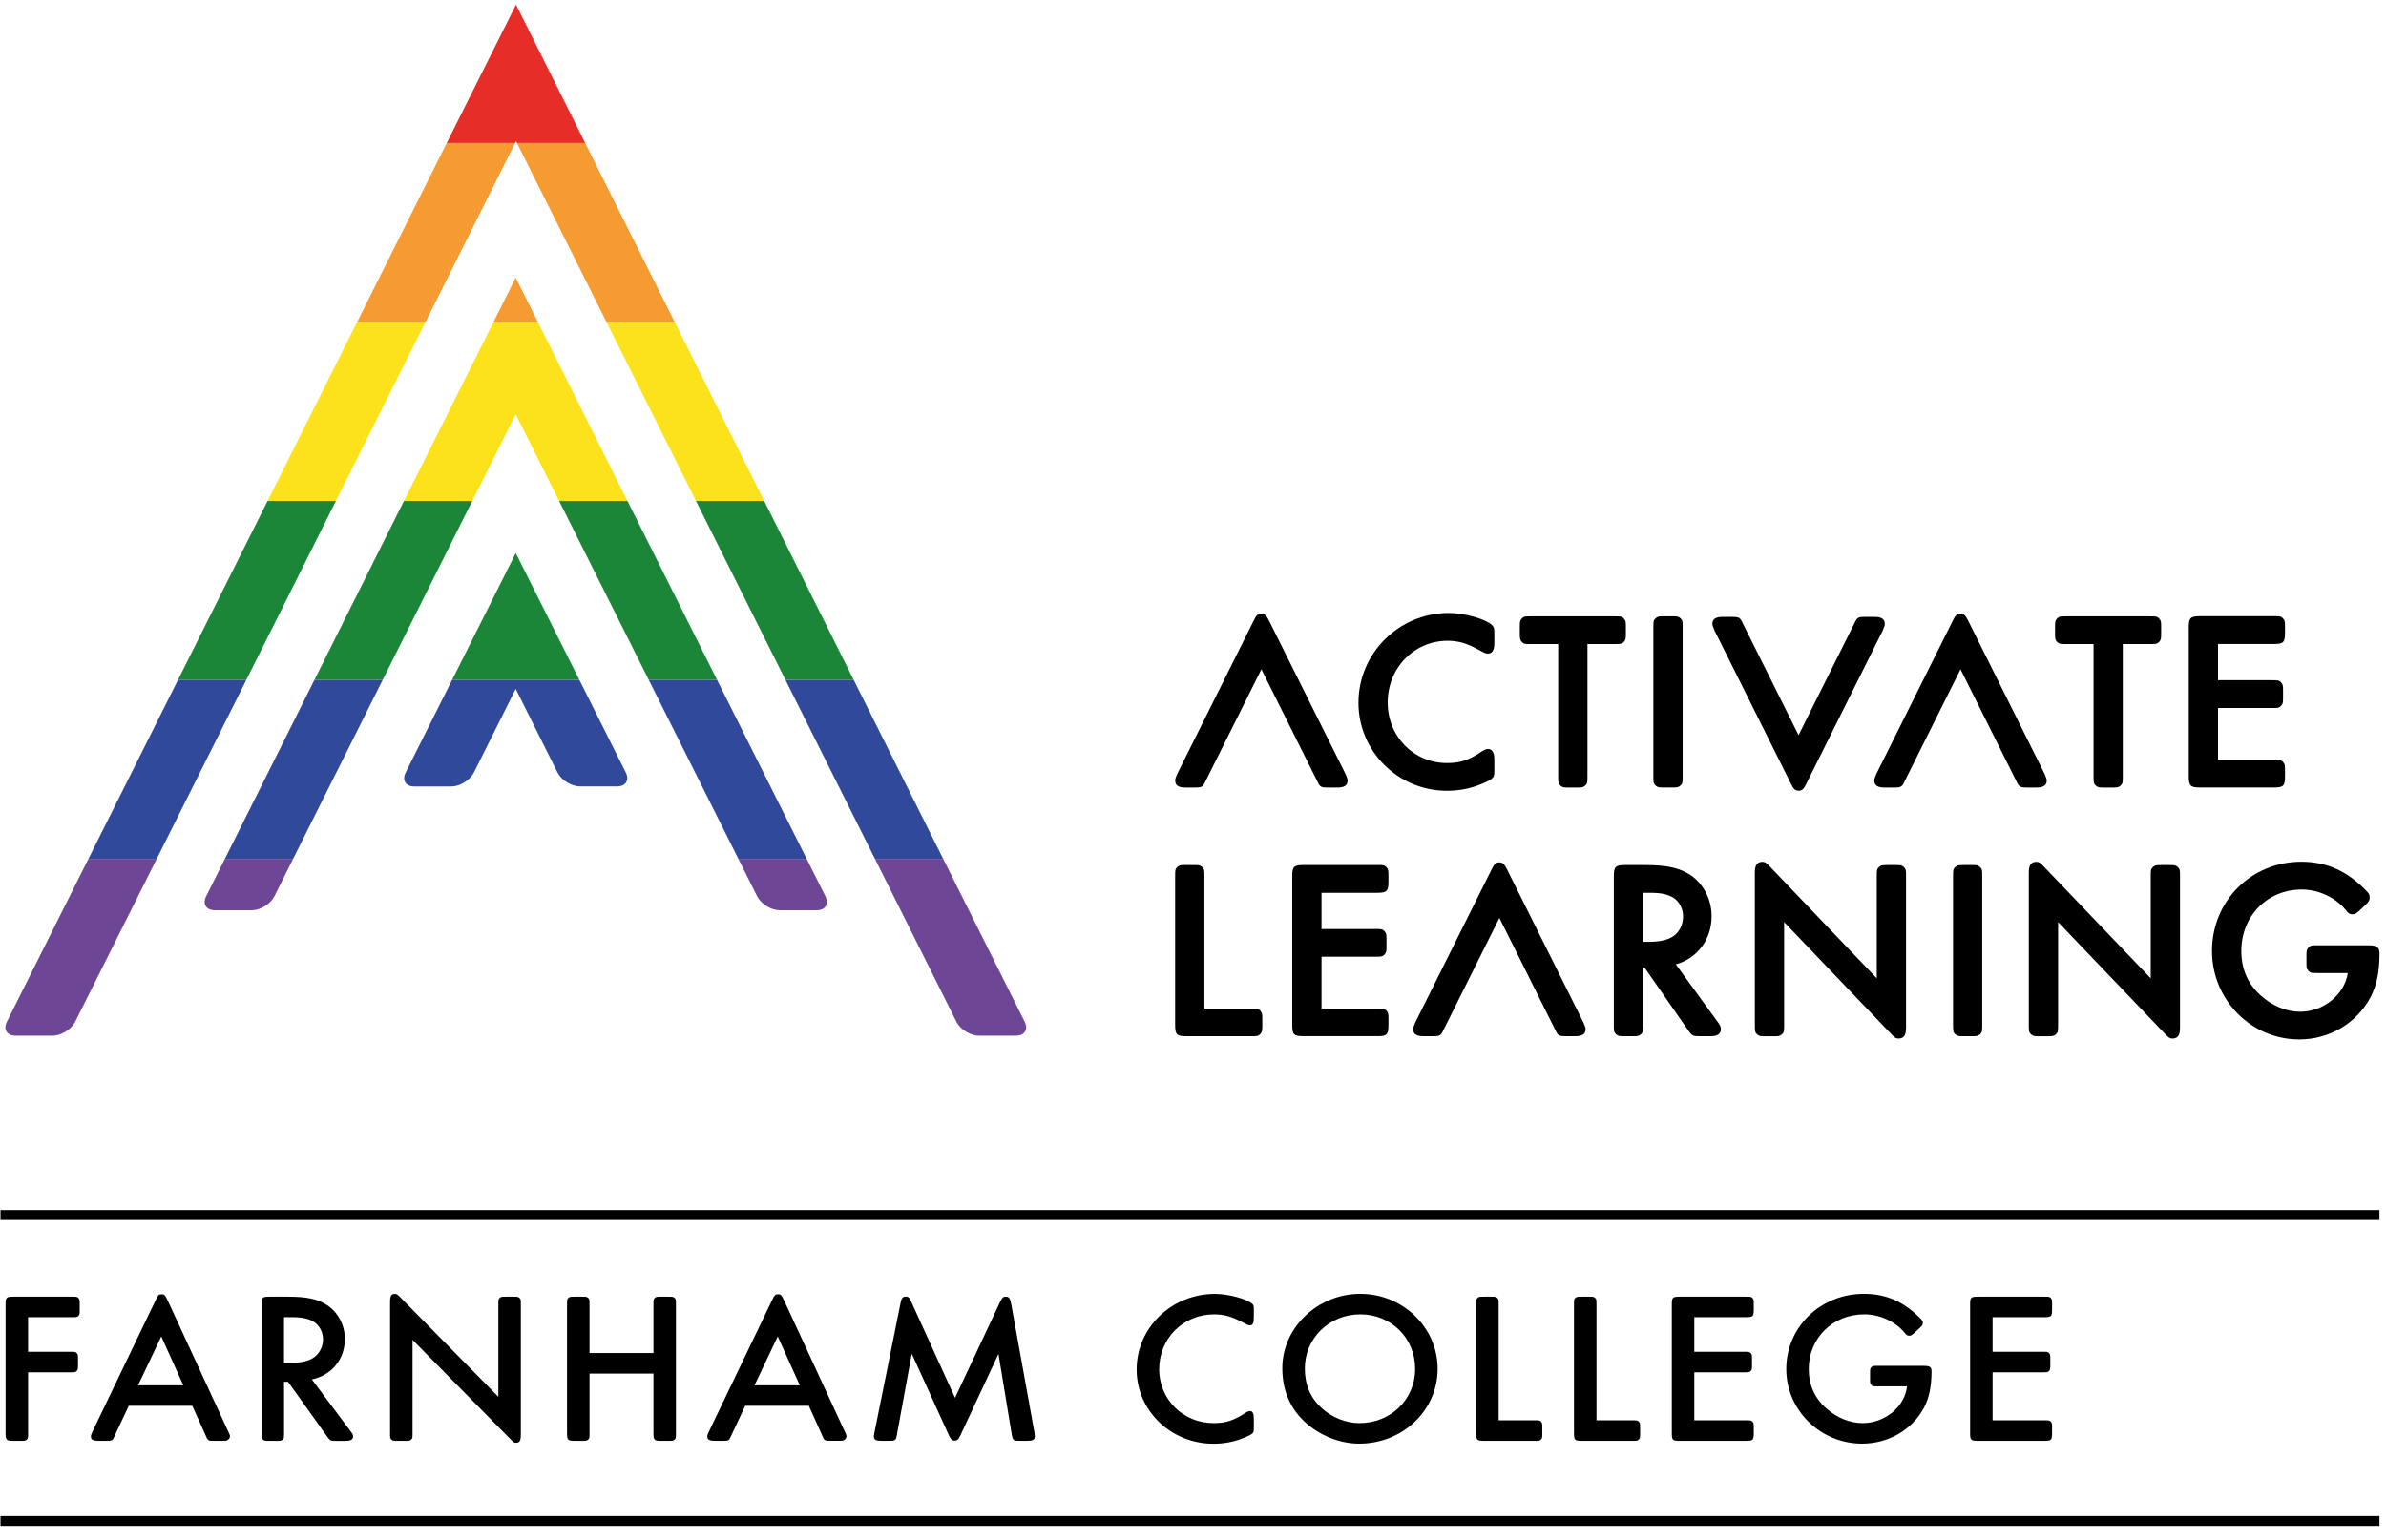
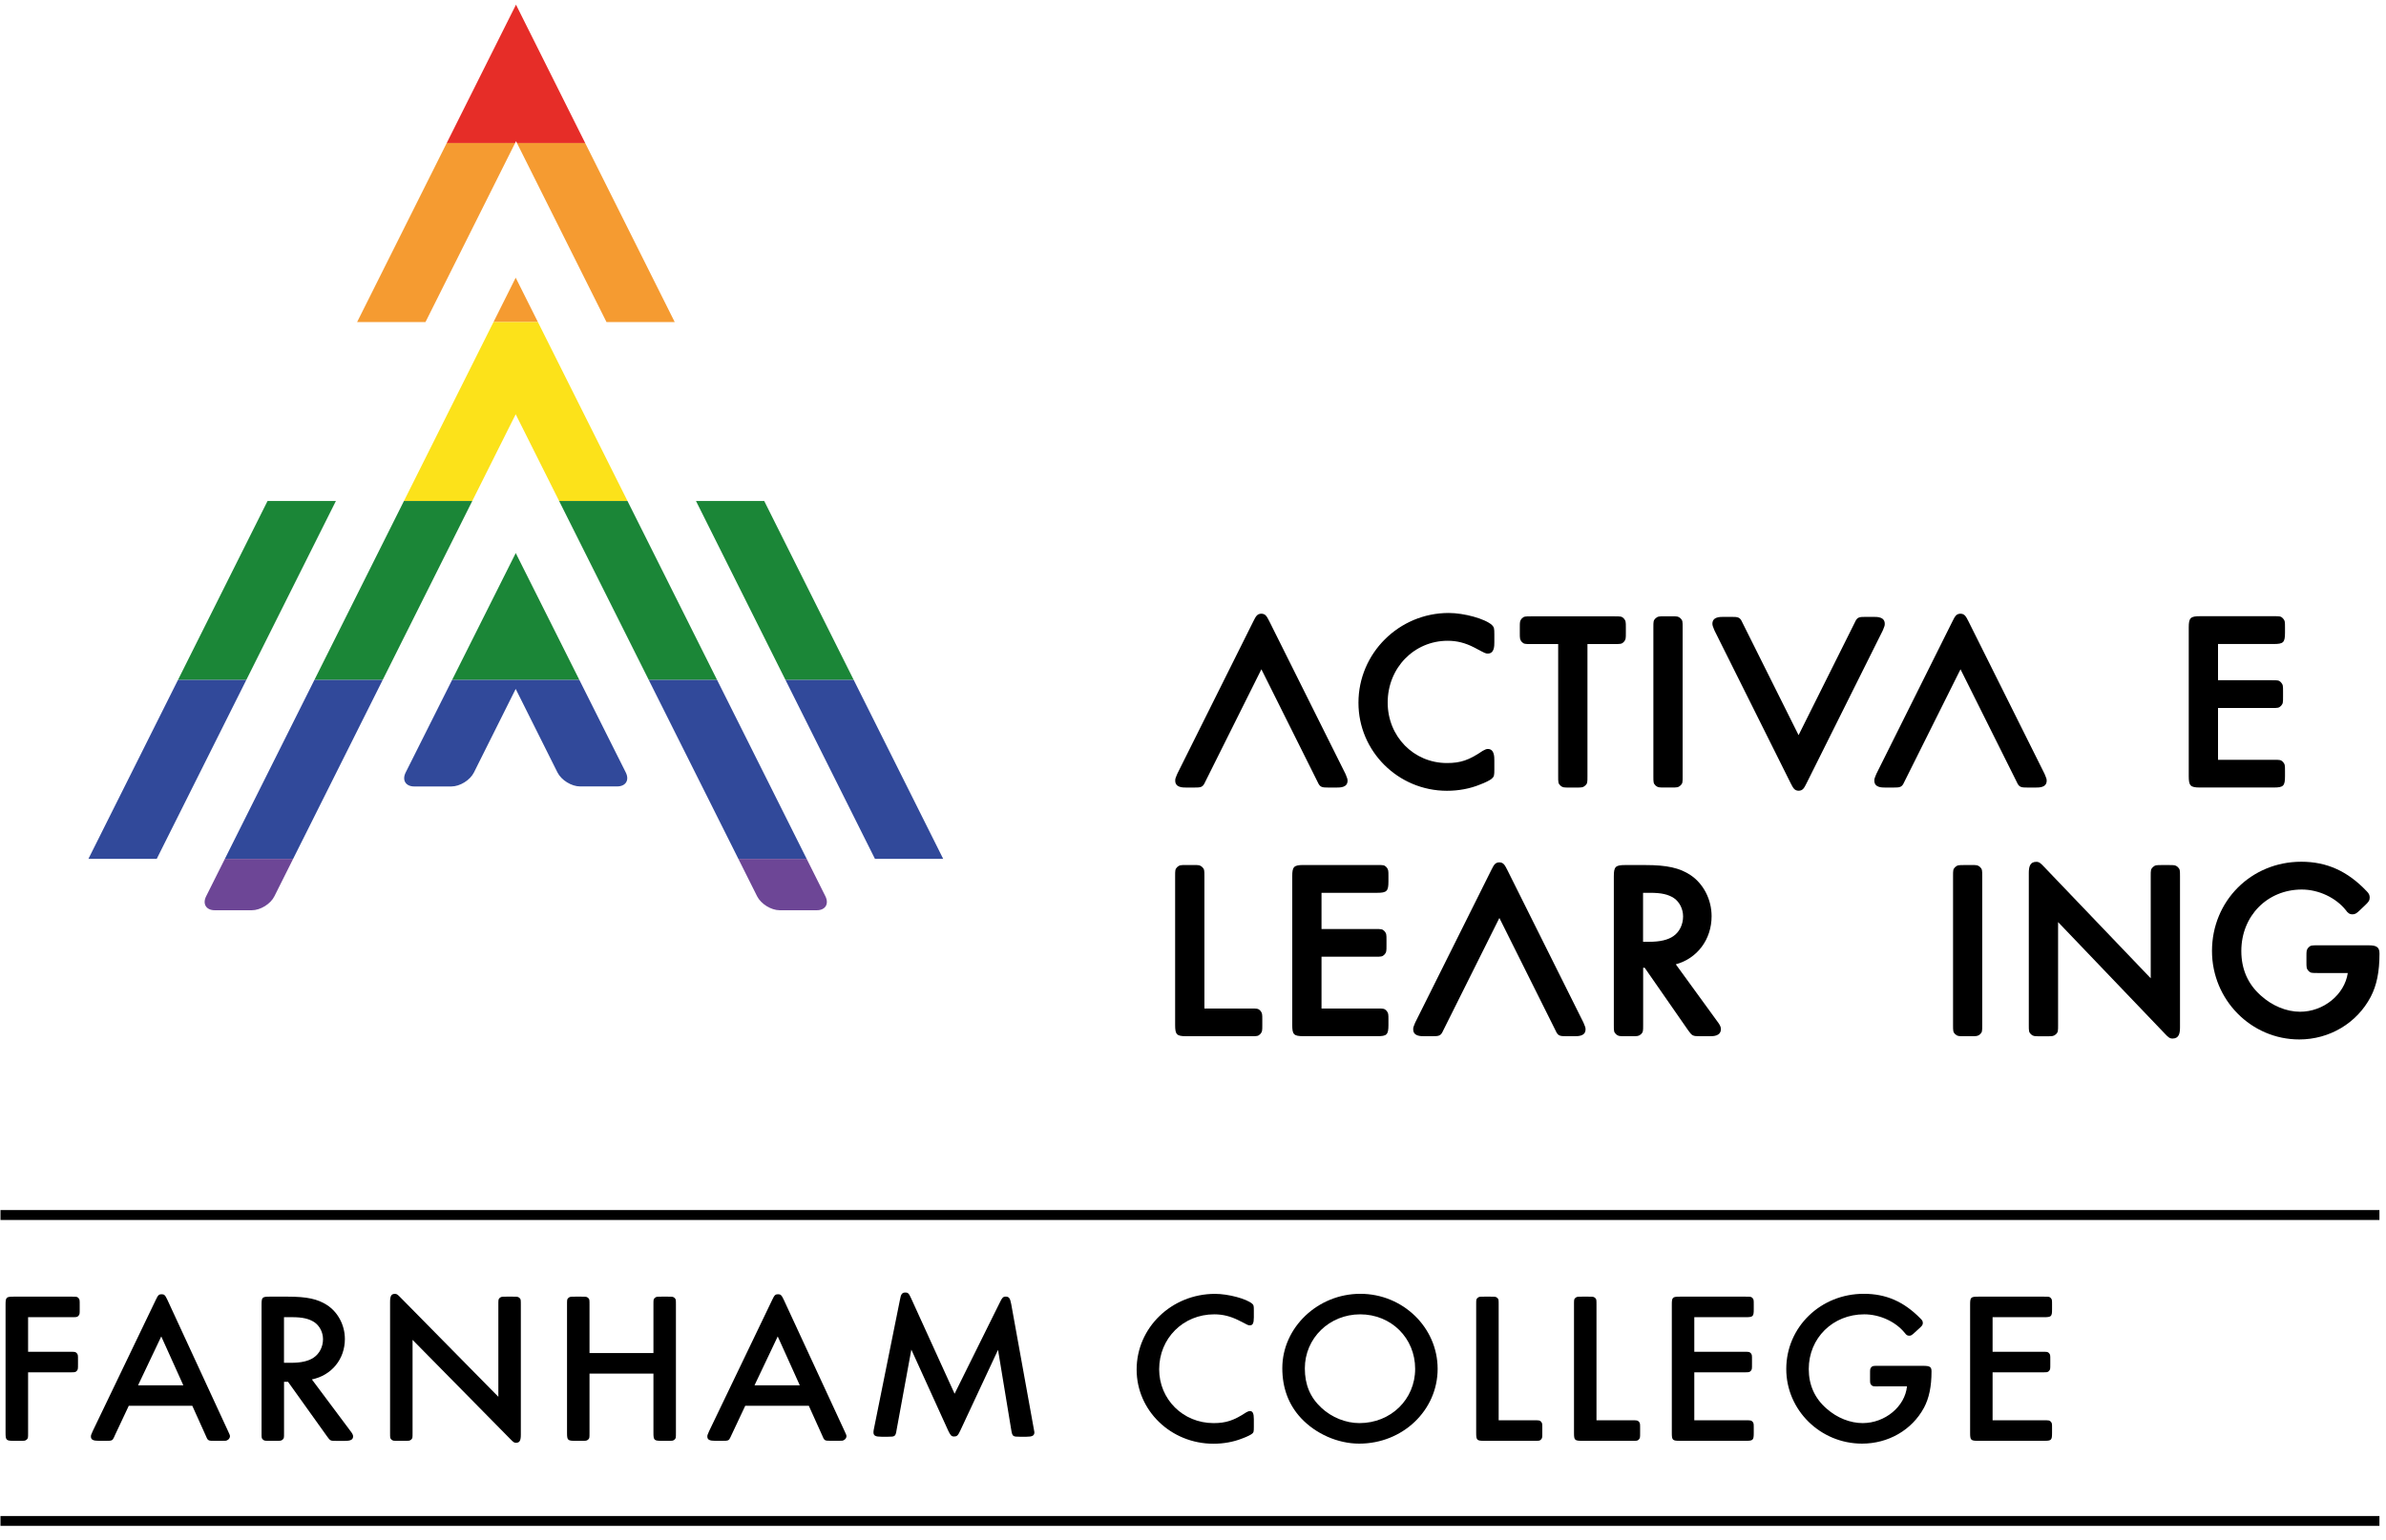
<svg xmlns="http://www.w3.org/2000/svg" xmlns:xlink="http://www.w3.org/1999/xlink" version="1.1" x="0px" y="0px" viewBox="0 0 502 324" style="enable-background:new 0 0 502 324;" xml:space="preserve">
  <style type="text/css">
	.st0{clip-path:url(#SVGID_00000126320037865975711830000001069550613747137154_);}
	.st1{fill:#E62D28;}
	.st2{fill:#F59B31;}
	.st3{fill:#FCE21A;}
	.st4{fill:#1B8637;}
	.st5{fill:#31499A;}
	.st6{fill:#6D4696;}
	.st7{clip-path:url(#SVGID_00000028319075304973321500000015002814599698285994_);}
	.st8{clip-path:url(#SVGID_00000037674280054917621050000008210772692917277834_);}
</style>
  <g id="Layer_2">
</g>
  <g id="Layer_1">
    <g>
      <path d="M252.93,182.46c-0.49-0.42-0.7-0.42-1.9-0.42h-1.43c-1.2,0-1.42,0-1.93,0.44c-0.43,0.44-0.43,0.66-0.43,1.93v31.3    c0,2.03,0.33,2.36,2.36,2.36h13.61c1.26,0,1.49,0,1.95-0.46c0.42-0.48,0.42-0.7,0.42-1.9v-1.1c0-1.2,0-1.42-0.43-1.93    c-0.44-0.44-0.67-0.44-1.93-0.44h-9.82v-27.83C253.4,183.15,253.4,182.92,252.93,182.46z" />
      <path d="M292.12,215.71v-1.1c0-1.2,0-1.42-0.43-1.93c-0.44-0.44-0.66-0.44-1.93-0.44h-11.72v-10.9h11.3c1.26,0,1.49,0,1.95-0.46    c0.42-0.48,0.42-0.7,0.42-1.9v-1.11c0-1.2,0-1.42-0.44-1.93c-0.44-0.43-0.66-0.43-1.93-0.43h-11.3v-7.62h11.72    c2.01,0,2.36-0.35,2.36-2.37v-1.11c0-1.2,0-1.42-0.43-1.93c-0.44-0.44-0.66-0.44-1.93-0.44h-15.52c-2.01,0-2.36,0.35-2.36,2.36    v31.3c0,2.03,0.33,2.36,2.36,2.36h15.52C291.78,218.08,292.12,217.75,292.12,215.71z" />
      <path d="M413.27,182.05c-1.21,0-1.42,0-1.93,0.44c-0.43,0.44-0.43,0.66-0.43,1.92v31.3c0,1.26,0,1.49,0.46,1.95    c0.48,0.41,0.7,0.41,1.9,0.41h1.42c1.2,0,1.42,0,1.93-0.43c0.43-0.44,0.43-0.66,0.43-1.93v-31.3c0-1.26,0-1.49-0.46-1.95    c-0.49-0.42-0.7-0.42-1.91-0.42H413.27z" />
      <path d="M498.3,198.94h-10.67c-1.26,0-1.49,0-1.95,0.46c-0.42,0.49-0.42,0.7-0.42,1.9v1.11c0,1.21,0,1.42,0.44,1.93    c0.44,0.43,0.67,0.43,1.92,0.43h6.34c-0.68,4.54-5.09,8.15-10.04,8.15c-2.87,0-5.89-1.25-8.28-3.43    c-2.71-2.41-4.08-5.55-4.08-9.35c0-7.38,5.47-12.94,12.73-12.94c3.54,0,7.18,1.72,9.27,4.36c0.37,0.53,0.73,0.86,1.39,0.86    c0.6,0,0.88-0.23,1.65-0.96l0.95-0.9c0.78-0.73,1.02-1.06,1.02-1.67c0-0.51-0.17-0.88-0.64-1.34c-4.02-4.23-8.39-6.2-13.76-6.2    c-10.53,0-18.78,8.25-18.78,18.78c0,10.27,8.23,18.62,18.36,18.62c6.37,0,12.14-3.44,15.04-8.98c1.26-2.41,1.84-5.29,1.84-9.06    C500.66,199.22,499.87,198.94,498.3,198.94z" />
      <path d="M456.3,182.05h-1.43c-1.21,0-1.43,0-1.93,0.44c-0.44,0.44-0.44,0.67-0.44,1.93v21.46l-22.41-23.43    c-0.75-0.8-1.06-1.08-1.67-1.08c-1.38,0-1.57,1.14-1.57,2.37v31.98c0,1.26,0,1.49,0.46,1.95c0.48,0.41,0.7,0.41,1.9,0.41h1.43    c1.2,0,1.42,0,1.93-0.43c0.44-0.44,0.44-0.67,0.44-1.93v-21.67l22.41,23.43c0.75,0.8,1.06,1.08,1.67,1.08    c1.38,0,1.57-1.13,1.57-2.36v-31.78c0-1.26,0-1.49-0.46-1.95C457.71,182.05,457.5,182.05,456.3,182.05z" />
-       <path d="M398.66,182.05h-1.43c-1.2,0-1.42,0-1.93,0.44c-0.44,0.44-0.44,0.67-0.44,1.93v21.46l-22.41-23.43    c-0.75-0.8-1.06-1.08-1.67-1.08c-1.38,0-1.57,1.14-1.57,2.37v31.98c0,1.26,0,1.49,0.46,1.95c0.49,0.41,0.7,0.41,1.9,0.41h1.43    c1.2,0,1.42,0,1.93-0.43c0.44-0.44,0.44-0.67,0.44-1.93v-21.67l22.41,23.43c0.75,0.8,1.06,1.08,1.67,1.08    c1.38,0,1.57-1.13,1.57-2.36v-31.78c0-1.26,0-1.49-0.46-1.95C400.08,182.05,399.87,182.05,398.66,182.05z" />
      <path d="M352.58,202.94c4.53-1.24,7.53-5.24,7.53-10.13c0-3.49-1.69-6.8-4.41-8.63c-2.3-1.53-4.97-2.13-9.52-2.13h-4.28    c-2.01,0-2.36,0.35-2.36,2.36v31.3c0,1.26,0,1.49,0.47,1.95c0.48,0.41,0.7,0.41,1.9,0.41h1.43c1.2,0,1.42,0,1.93-0.43    c0.44-0.44,0.44-0.67,0.44-1.93v-12.05h0.32l9.12,13.13c0.87,1.22,0.99,1.28,2.55,1.28h2.06c0.69,0,2.31,0,2.31-1.52    c0-0.44-0.22-0.9-0.77-1.61L352.58,202.94z M354.11,192.86c0,1.71-0.76,3.27-2.04,4.15c-1.15,0.8-2.82,1.19-5.1,1.19h-1.28v-10.31    h1.49c2.37,0,3.83,0.33,5.04,1.14C353.39,189.85,354.11,191.32,354.11,192.86z" />
      <path d="M462.87,165.73h15.52c2.03,0,2.36-0.33,2.36-2.36v-1.11c0-1.2,0-1.42-0.44-1.93c-0.44-0.43-0.66-0.43-1.92-0.43h-11.73    V149h11.31c1.26,0,1.49,0,1.95-0.46c0.42-0.48,0.42-0.7,0.42-1.91v-1.11c0-1.2,0-1.42-0.44-1.93c-0.44-0.44-0.67-0.44-1.93-0.44    h-11.31v-7.62h11.73c2.03,0,2.36-0.33,2.36-2.37v-1.11c0-1.2,0-1.42-0.44-1.93c-0.44-0.44-0.66-0.44-1.92-0.44h-15.52    c-2.01,0-2.37,0.35-2.37,2.36v31.3C460.5,165.38,460.85,165.73,462.87,165.73z" />
-       <path d="M434.76,135.54h5.71v27.83c0,1.26,0,1.49,0.46,1.95c0.48,0.42,0.7,0.42,1.9,0.42h1.43c1.2,0,1.42,0,1.92-0.44    c0.44-0.43,0.44-0.66,0.44-1.93v-27.83h5.71c1.26,0,1.49,0,1.95-0.46c0.41-0.48,0.41-0.7,0.41-1.9v-1.11c0-1.2,0-1.42-0.44-1.93    c-0.44-0.43-0.67-0.43-1.93-0.43h-17.58c-1.26,0-1.49,0-1.95,0.46c-0.42,0.49-0.42,0.7-0.42,1.91v1.11c0,1.2,0,1.42,0.44,1.93    C433.27,135.54,433.5,135.54,434.76,135.54z" />
      <path d="M350.23,165.73h1.43c1.2,0,1.42,0,1.92-0.44c0.44-0.43,0.44-0.66,0.44-1.93v-31.3c0-1.26,0-1.49-0.46-1.95    c-0.48-0.41-0.7-0.41-1.9-0.41h-1.43c-1.2,0-1.42,0-1.93,0.44c-0.44,0.44-0.44,0.66-0.44,1.93v31.3c0,1.26,0,1.49,0.46,1.95    C348.81,165.73,349.02,165.73,350.23,165.73z" />
      <path d="M304.43,166.42c2.46,0,4.85-0.45,6.9-1.29c1.15-0.42,2.24-0.97,2.56-1.29c0.47-0.39,0.51-0.71,0.51-1.9v-1.9    c0-0.78,0-2.42-1.37-2.42c-0.28,0-0.59,0.11-1.07,0.39c-2.9,1.97-4.66,2.57-7.53,2.57c-6.99,0-12.47-5.59-12.47-12.73    c0-7.29,5.55-13,12.63-13c1.96,0,3.69,0.44,5.61,1.43c2.36,1.26,2.36,1.26,2.83,1.26c1.37,0,1.37-1.6,1.37-2.37v-1.69    c0-1.2-0.04-1.48-0.5-1.94c-1.42-1.31-5.84-2.54-9.1-2.54c-10.47,0-18.99,8.47-18.99,18.89    C285.8,158.11,294.16,166.42,304.43,166.42z" />
      <path d="M322.12,135.54h5.71v27.83c0,1.26,0,1.49,0.46,1.95c0.48,0.42,0.7,0.42,1.9,0.42h1.43c1.2,0,1.42,0,1.93-0.44    c0.44-0.43,0.44-0.66,0.44-1.93v-27.83h5.71c1.26,0,1.49,0,1.95-0.46c0.42-0.48,0.42-0.7,0.42-1.9v-1.11c0-1.2,0-1.42-0.44-1.93    c-0.44-0.43-0.67-0.43-1.93-0.43h-17.58c-1.26,0-1.49,0-1.95,0.46c-0.41,0.49-0.41,0.7-0.41,1.9v1.11c0,1.2,0,1.42,0.43,1.93    C320.63,135.54,320.86,135.54,322.12,135.54z" />
      <path d="M430.3,163.19l-0.16-0.38l-15.99-32.06c-0.56-1.1-0.82-1.57-1.68-1.6c-0.87,0.03-1.13,0.5-1.68,1.6l-15.99,32.06    l-0.16,0.38c-0.23,0.56-0.29,0.71-0.29,1.09c0,1.46,1.54,1.46,2.36,1.46h1.59c1.45,0,1.85-0.04,2.33-1.14l11.85-23.75l11.85,23.75    c0.48,1.09,0.88,1.14,2.33,1.14h1.59c0.83,0,2.36,0,2.36-1.46C430.6,163.9,430.53,163.75,430.3,163.19z" />
      <path d="M283.21,163.19l-0.16-0.38l-15.99-32.06c-0.56-1.1-0.82-1.57-1.68-1.6c-0.87,0.03-1.13,0.5-1.68,1.6l-15.99,32.06    l-0.16,0.38c-0.23,0.56-0.29,0.71-0.29,1.09c0,1.46,1.54,1.46,2.36,1.46h1.59c1.45,0,1.85-0.04,2.33-1.14l11.85-23.75l11.85,23.75    c0.48,1.09,0.88,1.14,2.33,1.14h1.59c0.83,0,2.36,0,2.36-1.46C283.5,163.9,283.44,163.75,283.21,163.19z" />
      <path d="M360.59,132.37l0.16,0.38l15.99,32.06c0.56,1.1,0.82,1.57,1.68,1.6c0.87-0.03,1.13-0.5,1.68-1.6l15.99-32.06l0.16-0.38    c0.23-0.56,0.29-0.71,0.29-1.09c0-1.46-1.54-1.46-2.36-1.46h-1.59c-1.45,0-1.85,0.04-2.33,1.14l-11.85,23.75l-11.85-23.75    c-0.48-1.09-0.88-1.14-2.33-1.14h-1.59c-0.83,0-2.36,0-2.36,1.46C360.3,131.66,360.37,131.81,360.59,132.37z" />
      <path d="M333.28,215.52l-0.16-0.38l-15.99-32.06c-0.56-1.1-0.82-1.57-1.68-1.6c-0.87,0.03-1.13,0.5-1.68,1.6l-15.99,32.06    l-0.16,0.38c-0.23,0.56-0.29,0.7-0.29,1.09c0,1.46,1.54,1.46,2.36,1.46h1.59c1.45,0,1.85-0.04,2.33-1.14l11.85-23.75l11.85,23.75    c0.48,1.09,0.88,1.14,2.33,1.14h1.59c0.83,0,2.36,0,2.36-1.46C333.58,216.22,333.51,216.07,333.28,215.52z" />
    </g>
    <path d="M500.62,321.12H0.1v-2.08h500.52V321.12z M500.62,256.74H0.1v-2.08h500.52V256.74z" />
    <g>
      <path d="M5.91,284.48h8.77c1.08,0,1.17,0,1.45,0.27c0.28,0.32,0.28,0.41,0.28,1.41v0.96c0,1,0,1.09-0.28,1.41    c-0.28,0.27-0.38,0.27-1.45,0.27H5.91v12.74c0,1.05,0,1.14-0.28,1.41c-0.33,0.27-0.42,0.27-1.45,0.27H2.9    c-1.59,0-1.73-0.14-1.73-1.68v-26.98c0-1.55,0.14-1.68,1.73-1.68h12.14c1.08,0,1.17,0,1.45,0.27c0.28,0.32,0.28,0.41,0.28,1.41    v0.96c0,1,0,1.09-0.28,1.41c-0.28,0.27-0.38,0.27-1.45,0.27H5.91V284.48z" />
      <path d="M27.09,295.85l-2.91,6.19L24,302.45c-0.33,0.73-0.47,0.77-1.73,0.77h-1.41c-1.27,0-1.73-0.23-1.73-0.91    c0-0.32,0.05-0.36,0.38-1.14l13.27-27.62c0.47-1,0.66-1.18,1.22-1.18s0.75,0.18,1.22,1.18L48,301.22    c0.33,0.73,0.38,0.77,0.38,1.09c0,0.27-0.28,0.68-0.56,0.77c-0.23,0.14-0.33,0.14-1.17,0.14h-1.5c-1.41,0-1.41,0-1.92-1.23    l-2.77-6.14H27.09z M33.93,281.25l-4.88,10.28h9.52L33.93,281.25z" />
      <path d="M73.68,301.09c0.47,0.59,0.61,0.91,0.61,1.18c0,0.68-0.47,0.96-1.69,0.96h-1.83c-1.27,0-1.27,0-1.97-0.96l-8.2-11.47    h-0.84v10.74c0,1.05,0,1.14-0.28,1.41c-0.33,0.27-0.42,0.27-1.45,0.27h-1.27c-1.03,0-1.13,0-1.45-0.27    c-0.28-0.27-0.28-0.36-0.28-1.41v-26.98c0-1.55,0.14-1.68,1.73-1.68h3.8c4.03,0,6.28,0.5,8.25,1.77c2.3,1.5,3.75,4.23,3.75,7.14    c0,4.23-2.77,7.64-6.94,8.51L73.68,301.09z M61.26,286.8c2.11,0,3.66-0.36,4.73-1.09c1.22-0.82,1.97-2.28,1.97-3.87    c0-1.46-0.7-2.82-1.83-3.59c-1.13-0.73-2.48-1.05-4.69-1.05h-1.69v9.6H61.26z" />
      <path d="M104.85,274.56c0-1.05,0-1.14,0.28-1.41c0.33-0.27,0.42-0.27,1.45-0.27h1.27c1.03,0,1.13,0,1.45,0.27    c0.28,0.27,0.28,0.36,0.28,1.41v27.39c0,1.27-0.28,1.68-1.03,1.68c-0.38,0-0.56-0.14-1.22-0.82l-20.53-20.84v19.57    c0,1.05,0,1.14-0.28,1.41c-0.33,0.27-0.42,0.27-1.45,0.27h-1.27c-1.03,0-1.13,0-1.45-0.27c-0.28-0.27-0.28-0.36-0.28-1.41v-27.57    c0-1.27,0.28-1.68,1.03-1.68c0.38,0,0.56,0.14,1.22,0.82l20.53,20.84V274.56z" />
      <path d="M137.48,284.75v-10.19c0-1.05,0-1.14,0.28-1.41c0.33-0.27,0.42-0.27,1.45-0.27h1.27c1.03,0,1.13,0,1.45,0.27    c0.28,0.27,0.28,0.36,0.28,1.41v26.98c0,1.05,0,1.14-0.28,1.41c-0.33,0.27-0.42,0.27-1.45,0.27h-1.27c-1.59,0-1.73-0.14-1.73-1.68    v-12.47h-13.45v12.47c0,1.05,0,1.14-0.28,1.41c-0.33,0.27-0.42,0.27-1.45,0.27h-1.27c-1.59,0-1.73-0.14-1.73-1.68v-26.98    c0-1.05,0-1.14,0.28-1.41c0.33-0.27,0.42-0.27,1.45-0.27h1.27c1.03,0,1.13,0,1.45,0.27c0.28,0.27,0.28,0.36,0.28,1.41v10.19    H137.48z" />
      <path d="M156.79,295.85l-2.91,6.19l-0.19,0.41c-0.33,0.73-0.47,0.77-1.73,0.77h-1.41c-1.27,0-1.73-0.23-1.73-0.91    c0-0.32,0.05-0.36,0.38-1.14l13.27-27.62c0.47-1,0.66-1.18,1.22-1.18s0.75,0.18,1.22,1.18l12.8,27.66    c0.33,0.73,0.38,0.77,0.38,1.09c0,0.27-0.28,0.68-0.56,0.77c-0.23,0.14-0.33,0.14-1.17,0.14h-1.5c-1.41,0-1.41,0-1.92-1.23    l-2.77-6.14H156.79z M163.63,281.25l-4.88,10.28h9.52L163.63,281.25z" />
-       <path d="M210.36,274.1c0.47-1,0.7-1.23,1.22-1.23c0.7,0,0.94,0.32,1.17,1.55l4.88,26.98c0.05,0.41,0.09,0.68,0.09,0.86    c0,0.73-0.42,0.96-1.69,0.96h-1.36c-1.5,0-1.59-0.05-1.83-1.5l-2.77-16.79l-7.97,17.06c-0.47,1-0.7,1.18-1.27,1.18    s-0.75-0.23-1.22-1.18l-7.78-17.11l-3.09,16.84c-0.23,1.46-0.33,1.5-1.83,1.5h-1.36c-1.31,0-1.69-0.23-1.69-0.96    c0-0.18,0.05-0.55,0.14-0.91l5.44-26.98c0.19-1.18,0.47-1.5,1.13-1.5c0.56,0,0.75,0.18,1.22,1.23l9.14,20.07L210.36,274.1z" />
+       <path d="M210.36,274.1c0.47-1,0.7-1.23,1.22-1.23c0.7,0,0.94,0.32,1.17,1.55l4.88,26.98c0,0.73-0.42,0.96-1.69,0.96h-1.36c-1.5,0-1.59-0.05-1.83-1.5l-2.77-16.79l-7.97,17.06c-0.47,1-0.7,1.18-1.27,1.18    s-0.75-0.23-1.22-1.18l-7.78-17.11l-3.09,16.84c-0.23,1.46-0.33,1.5-1.83,1.5h-1.36c-1.31,0-1.69-0.23-1.69-0.96    c0-0.18,0.05-0.55,0.14-0.91l5.44-26.98c0.19-1.18,0.47-1.5,1.13-1.5c0.56,0,0.75,0.18,1.22,1.23l9.14,20.07L210.36,274.1z" />
      <path d="M263.8,277.24c0,1.23-0.23,1.68-0.84,1.68c-0.33,0-0.33,0-2.34-1.05c-1.73-0.86-3.33-1.27-5.16-1.27    c-6.52,0-11.58,5.05-11.58,11.56c0,6.32,5.02,11.33,11.44,11.33c2.63,0,4.27-0.55,6.89-2.27c0.33-0.18,0.56-0.27,0.75-0.27    c0.61,0,0.84,0.5,0.84,1.73v1.64c0,1-0.05,1.14-0.33,1.37c-0.23,0.23-1.13,0.68-2.16,1.05c-1.83,0.73-3.94,1.09-6,1.09    c-8.95,0-16.17-6.96-16.17-15.61c0-8.83,7.36-15.93,16.5-15.93c2.81,0,6.66,1.05,7.83,2.09c0.28,0.27,0.33,0.36,0.33,1.41V277.24z    " />
      <path d="M302.47,288.07c0,8.74-7.36,15.74-16.5,15.74c-4.5,0-9.14-2.05-12.24-5.37c-2.63-2.82-3.94-6.37-3.94-10.51    c0-8.55,7.45-15.65,16.41-15.65C295.16,272.28,302.47,279.38,302.47,288.07z M274.53,287.98c0,3.41,1.12,6.1,3.47,8.28    c2.2,2.05,5.16,3.23,8.02,3.23c6.61,0,11.72-5,11.72-11.42c0-6.46-5.02-11.47-11.58-11.47    C279.69,276.61,274.53,281.61,274.53,287.98z" />
      <path d="M322.76,298.9c1.08,0,1.17,0,1.45,0.27c0.28,0.32,0.28,0.41,0.28,1.41v0.96c0,1,0,1.09-0.28,1.41    c-0.28,0.27-0.38,0.27-1.45,0.27h-10.45c-1.59,0-1.73-0.14-1.73-1.68v-26.98c0-1.05,0-1.14,0.28-1.41    c0.33-0.27,0.42-0.27,1.45-0.27h1.27c1.03,0,1.13,0,1.45,0.27c0.28,0.27,0.28,0.36,0.28,1.41v24.34H322.76z" />
      <path d="M343.34,298.9c1.08,0,1.17,0,1.45,0.27c0.28,0.32,0.28,0.41,0.28,1.41v0.96c0,1,0,1.09-0.28,1.41    c-0.28,0.27-0.38,0.27-1.45,0.27h-10.45c-1.59,0-1.73-0.14-1.73-1.68v-26.98c0-1.05,0-1.14,0.28-1.41    c0.33-0.27,0.42-0.27,1.45-0.27h1.27c1.03,0,1.13,0,1.45,0.27c0.28,0.27,0.28,0.36,0.28,1.41v24.34H343.34z" />
      <path d="M356.47,284.48h10.41c1.08,0,1.17,0,1.45,0.27c0.28,0.32,0.28,0.41,0.28,1.41v0.96c0,1,0,1.09-0.28,1.41    c-0.28,0.27-0.38,0.27-1.45,0.27h-10.41v10.1h10.78c1.08,0,1.17,0,1.45,0.27c0.28,0.32,0.28,0.41,0.28,1.41v0.96    c0,1.55-0.14,1.68-1.73,1.68h-13.78c-1.59,0-1.73-0.14-1.73-1.68v-26.98c0-1.55,0.14-1.68,1.73-1.68h13.78    c1.08,0,1.17,0,1.45,0.27c0.28,0.32,0.28,0.41,0.28,1.41v0.96c0,1.55-0.14,1.68-1.73,1.68h-10.78V284.48z" />
      <path d="M395.18,291.76c-1.08,0-1.17,0-1.45-0.27c-0.28-0.32-0.28-0.41-0.28-1.41v-0.96c0-1,0-1.09,0.28-1.41    c0.28-0.27,0.38-0.27,1.45-0.27h9.47c1.41,0,1.73,0.23,1.73,1.18c0,3.18-0.52,5.64-1.59,7.64c-2.53,4.69-7.5,7.55-13.03,7.55    c-8.77,0-15.94-7.05-15.94-15.7c0-8.83,7.22-15.83,16.31-15.83c4.69,0,8.44,1.64,11.95,5.23c0.38,0.36,0.47,0.59,0.47,0.91    c0,0.36-0.09,0.55-0.8,1.18l-0.84,0.77c-0.7,0.64-0.84,0.73-1.22,0.73c-0.38,0-0.61-0.14-0.94-0.59    c-1.92-2.37-5.25-3.91-8.53-3.91c-6.61,0-11.67,5-11.67,11.51c0,3.37,1.27,6.19,3.75,8.33c2.2,1.96,4.97,3.05,7.59,3.05    c4.69,0,8.91-3.46,9.33-7.74H395.18z" />
      <path d="M419.23,284.48h10.41c1.08,0,1.17,0,1.45,0.27c0.28,0.32,0.28,0.41,0.28,1.41v0.96c0,1,0,1.09-0.28,1.41    c-0.28,0.27-0.38,0.27-1.45,0.27h-10.41v10.1h10.78c1.08,0,1.17,0,1.45,0.27c0.28,0.32,0.28,0.41,0.28,1.41v0.96    c0,1.55-0.14,1.68-1.73,1.68h-13.78c-1.59,0-1.73-0.14-1.73-1.68v-26.98c0-1.55,0.14-1.68,1.73-1.68h13.78    c1.08,0,1.17,0,1.45,0.27c0.28,0.32,0.28,0.41,0.28,1.41v0.96c0,1.55-0.14,1.68-1.73,1.68h-10.78V284.48z" />
    </g>
    <g>
      <g>
        <defs>
          <path id="SVGID_1_" d="M215.58,215.02L108.56,0.98l-0.05,0.1L1.45,215.02c-0.81,1.62,0.01,2.94,1.81,2.94h7.8      c1.81,0,3.95-1.32,4.76-2.94l92.7-185.21l0.05-0.1l92.65,185.31c0.81,1.62,2.94,2.94,4.75,2.94h7.8      C215.57,217.96,216.39,216.63,215.58,215.02z" />
        </defs>
        <clipPath id="SVGID_00000041288890247170230050000018432775632863503249_">
          <use xlink:href="#SVGID_1_" style="overflow:visible;" />
        </clipPath>
        <g style="clip-path:url(#SVGID_00000041288890247170230050000018432775632863503249_);">
          <rect x="-85.22" y="-12.21" class="st1" width="373.7" height="42.32" />
          <rect x="-85.22" y="30.11" class="st2" width="373.7" height="37.66" />
-           <rect x="-85.22" y="67.77" class="st3" width="373.7" height="37.66" />
          <rect x="-85.22" y="105.43" class="st4" width="373.7" height="37.66" />
          <rect x="-85.22" y="143.09" class="st5" width="373.7" height="37.66" />
-           <rect x="-85.22" y="180.75" class="st6" width="373.7" height="37.66" />
        </g>
      </g>
      <g>
        <defs>
          <path id="SVGID_00000047753917308650577760000015197532998342644892_" d="M108.51,116.39L108.51,116.39l-23.16,46.18      c-0.81,1.62,0.01,2.94,1.81,2.94h7.8c1.81,0,3.94-1.32,4.75-2.94l8.79-17.59l0,0l8.79,17.58c0.81,1.62,2.95,2.94,4.75,2.94h7.8      c1.81,0,2.63-1.32,1.82-2.94L108.51,116.39z" />
        </defs>
        <clipPath id="SVGID_00000178906204078612007800000014764861723666860722_">
          <use xlink:href="#SVGID_00000047753917308650577760000015197532998342644892_" style="overflow:visible;" />
        </clipPath>
        <g style="clip-path:url(#SVGID_00000178906204078612007800000014764861723666860722_);">
          <rect x="-85.22" y="-12.21" class="st1" width="373.7" height="42.32" />
-           <rect x="-85.22" y="30.11" class="st2" width="373.7" height="37.66" />
          <rect x="-85.22" y="67.77" class="st3" width="373.7" height="37.66" />
          <rect x="-85.22" y="105.43" class="st4" width="373.7" height="37.66" />
          <rect x="-85.22" y="143.09" class="st5" width="373.7" height="37.66" />
          <rect x="-85.22" y="180.75" class="st6" width="373.7" height="37.66" />
        </g>
      </g>
      <g>
        <defs>
          <path id="SVGID_00000072249905008409494450000002865503202228350394_" d="M108.51,58.46l-0.01-0.02L43.37,188.62      c-0.81,1.61,0.01,2.94,1.81,2.94h7.8c1.81,0,3.95-1.32,4.75-2.94l49.3-98.51l1.47-2.93l0.01,0.02l50.78,101.42      c0.81,1.61,2.95,2.94,4.75,2.94h7.8c1.81,0,2.62-1.32,1.82-2.94L108.51,58.46z" />
        </defs>
        <clipPath id="SVGID_00000096053005033899528740000006420601240802522771_">
          <use xlink:href="#SVGID_00000072249905008409494450000002865503202228350394_" style="overflow:visible;" />
        </clipPath>
        <g style="clip-path:url(#SVGID_00000096053005033899528740000006420601240802522771_);">
          <rect x="-85.22" y="-12.21" class="st1" width="373.7" height="42.32" />
          <rect x="-85.22" y="30.11" class="st2" width="373.7" height="37.66" />
          <rect x="-85.22" y="67.77" class="st3" width="373.7" height="37.66" />
          <rect x="-85.22" y="105.43" class="st4" width="373.7" height="37.66" />
          <rect x="-85.22" y="143.09" class="st5" width="373.7" height="37.66" />
          <rect x="-85.22" y="180.75" class="st6" width="373.7" height="37.66" />
        </g>
      </g>
    </g>
  </g>
</svg>